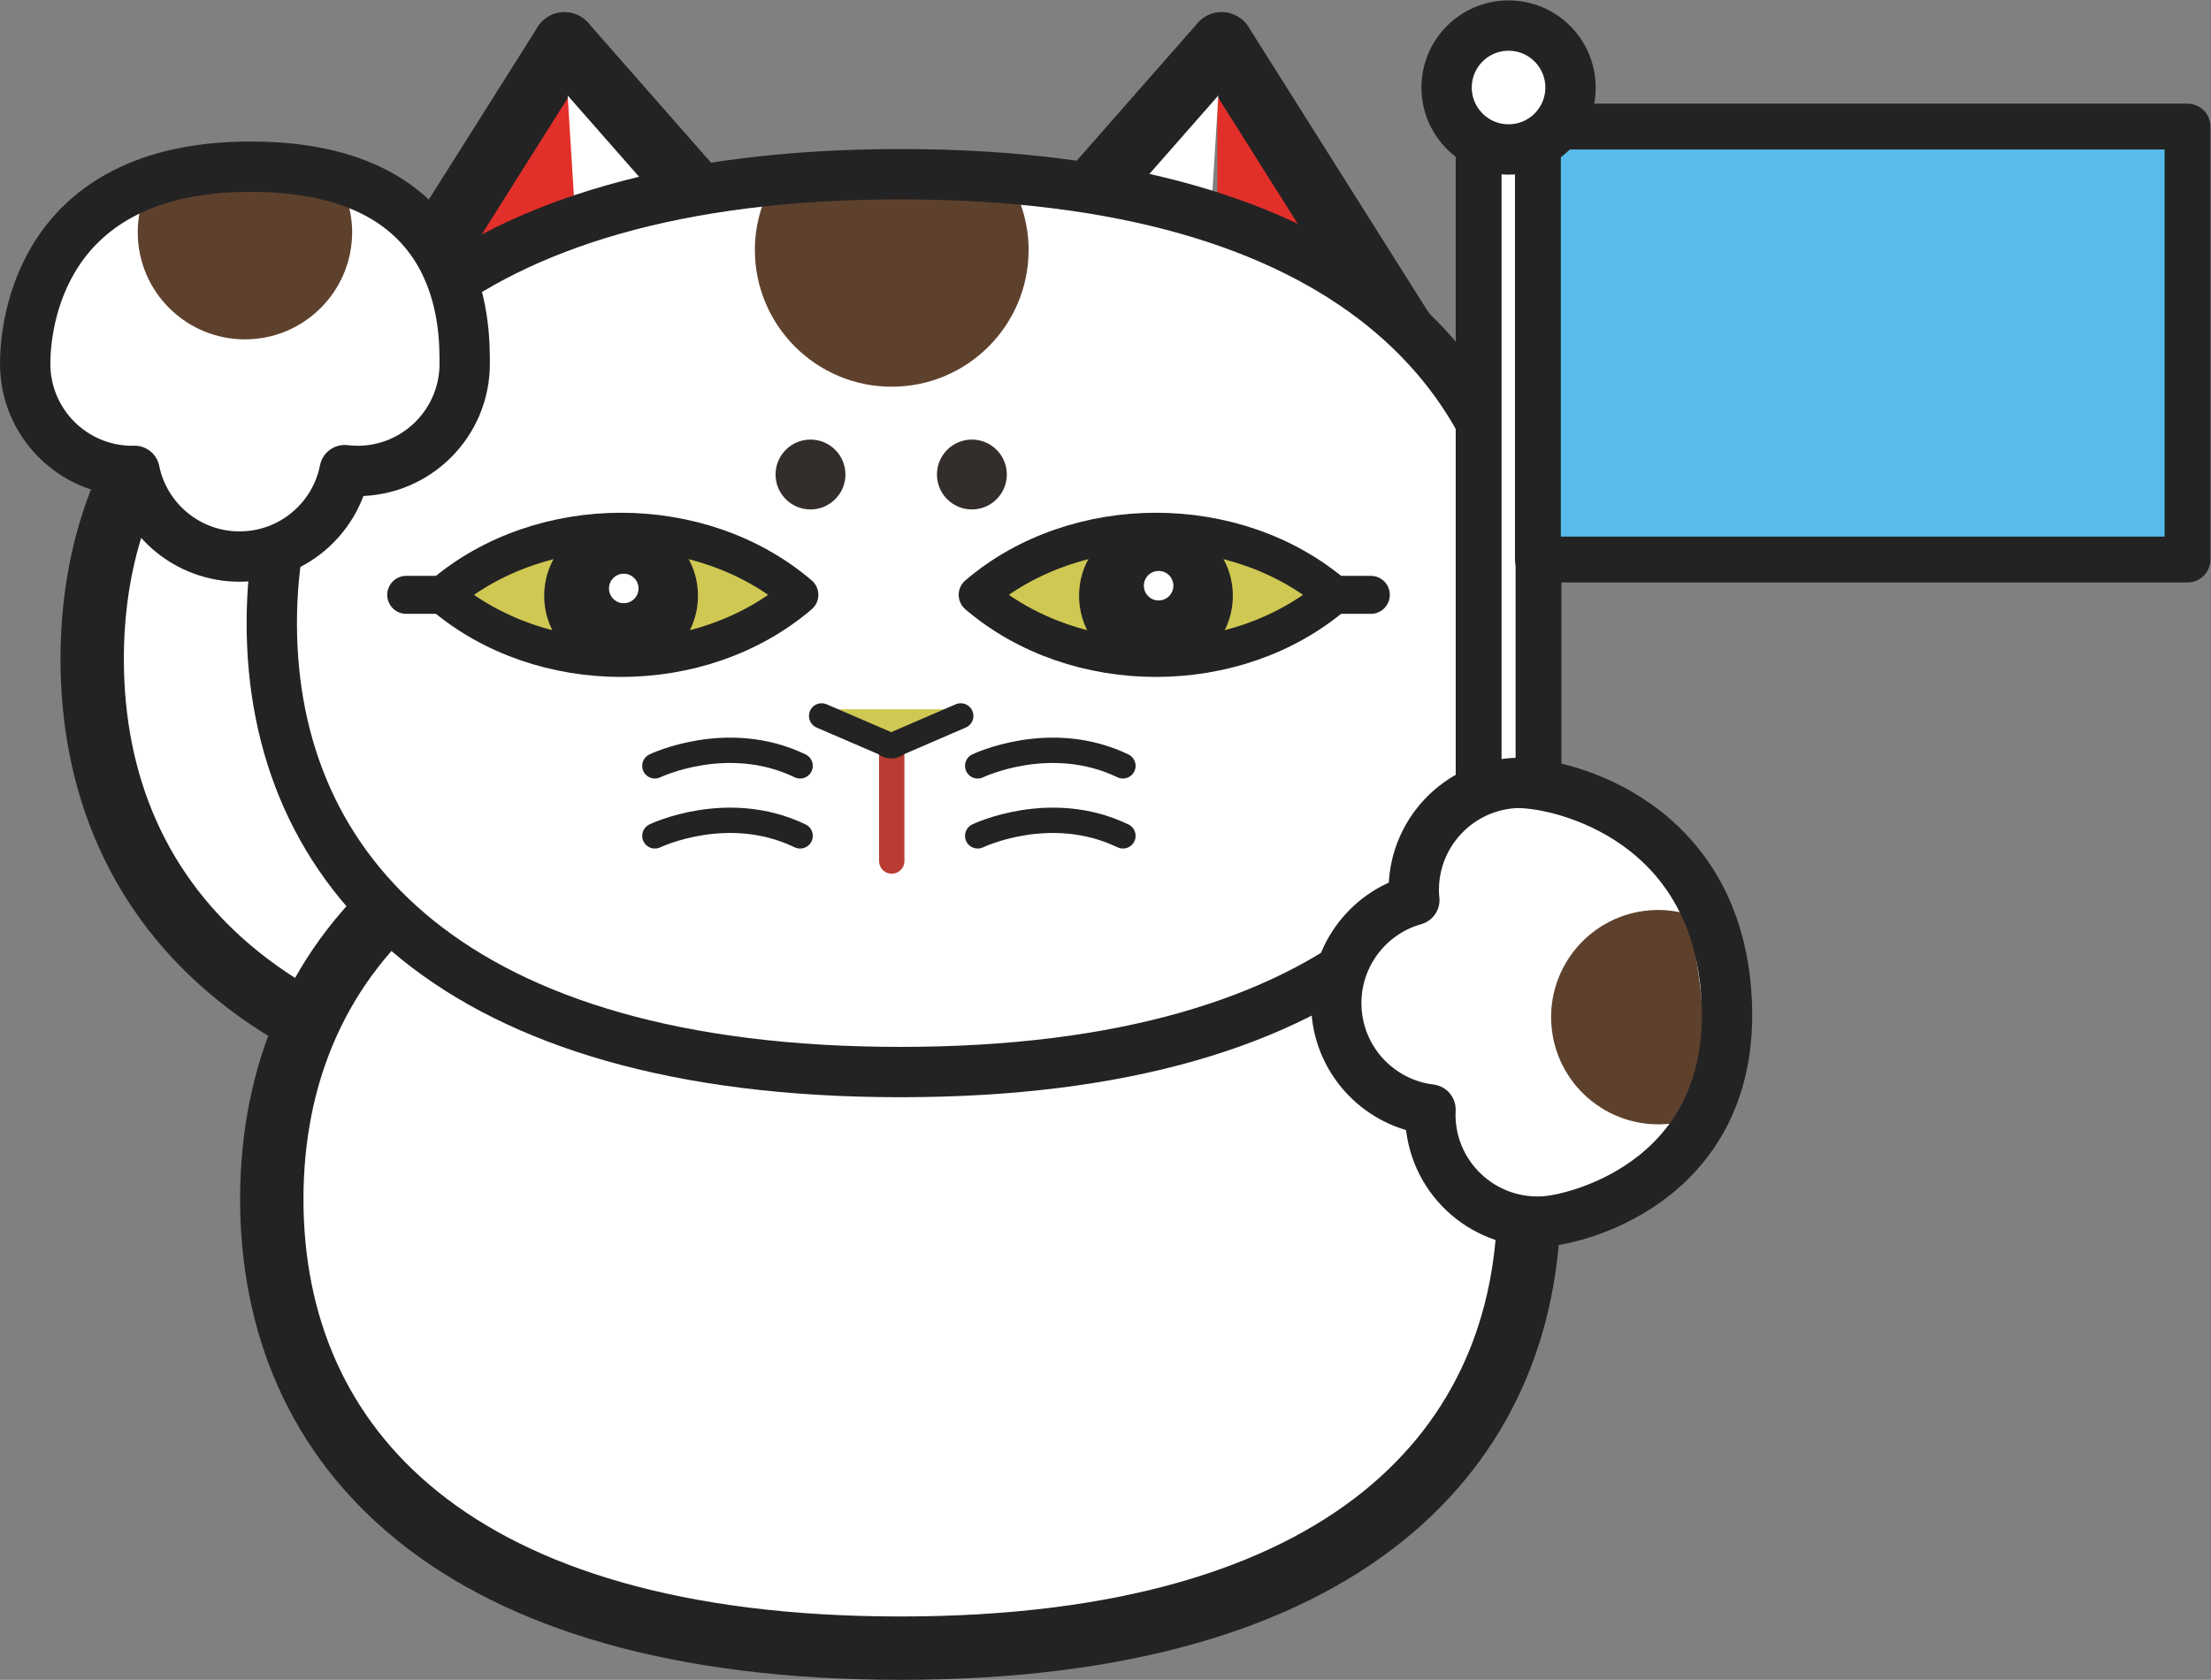
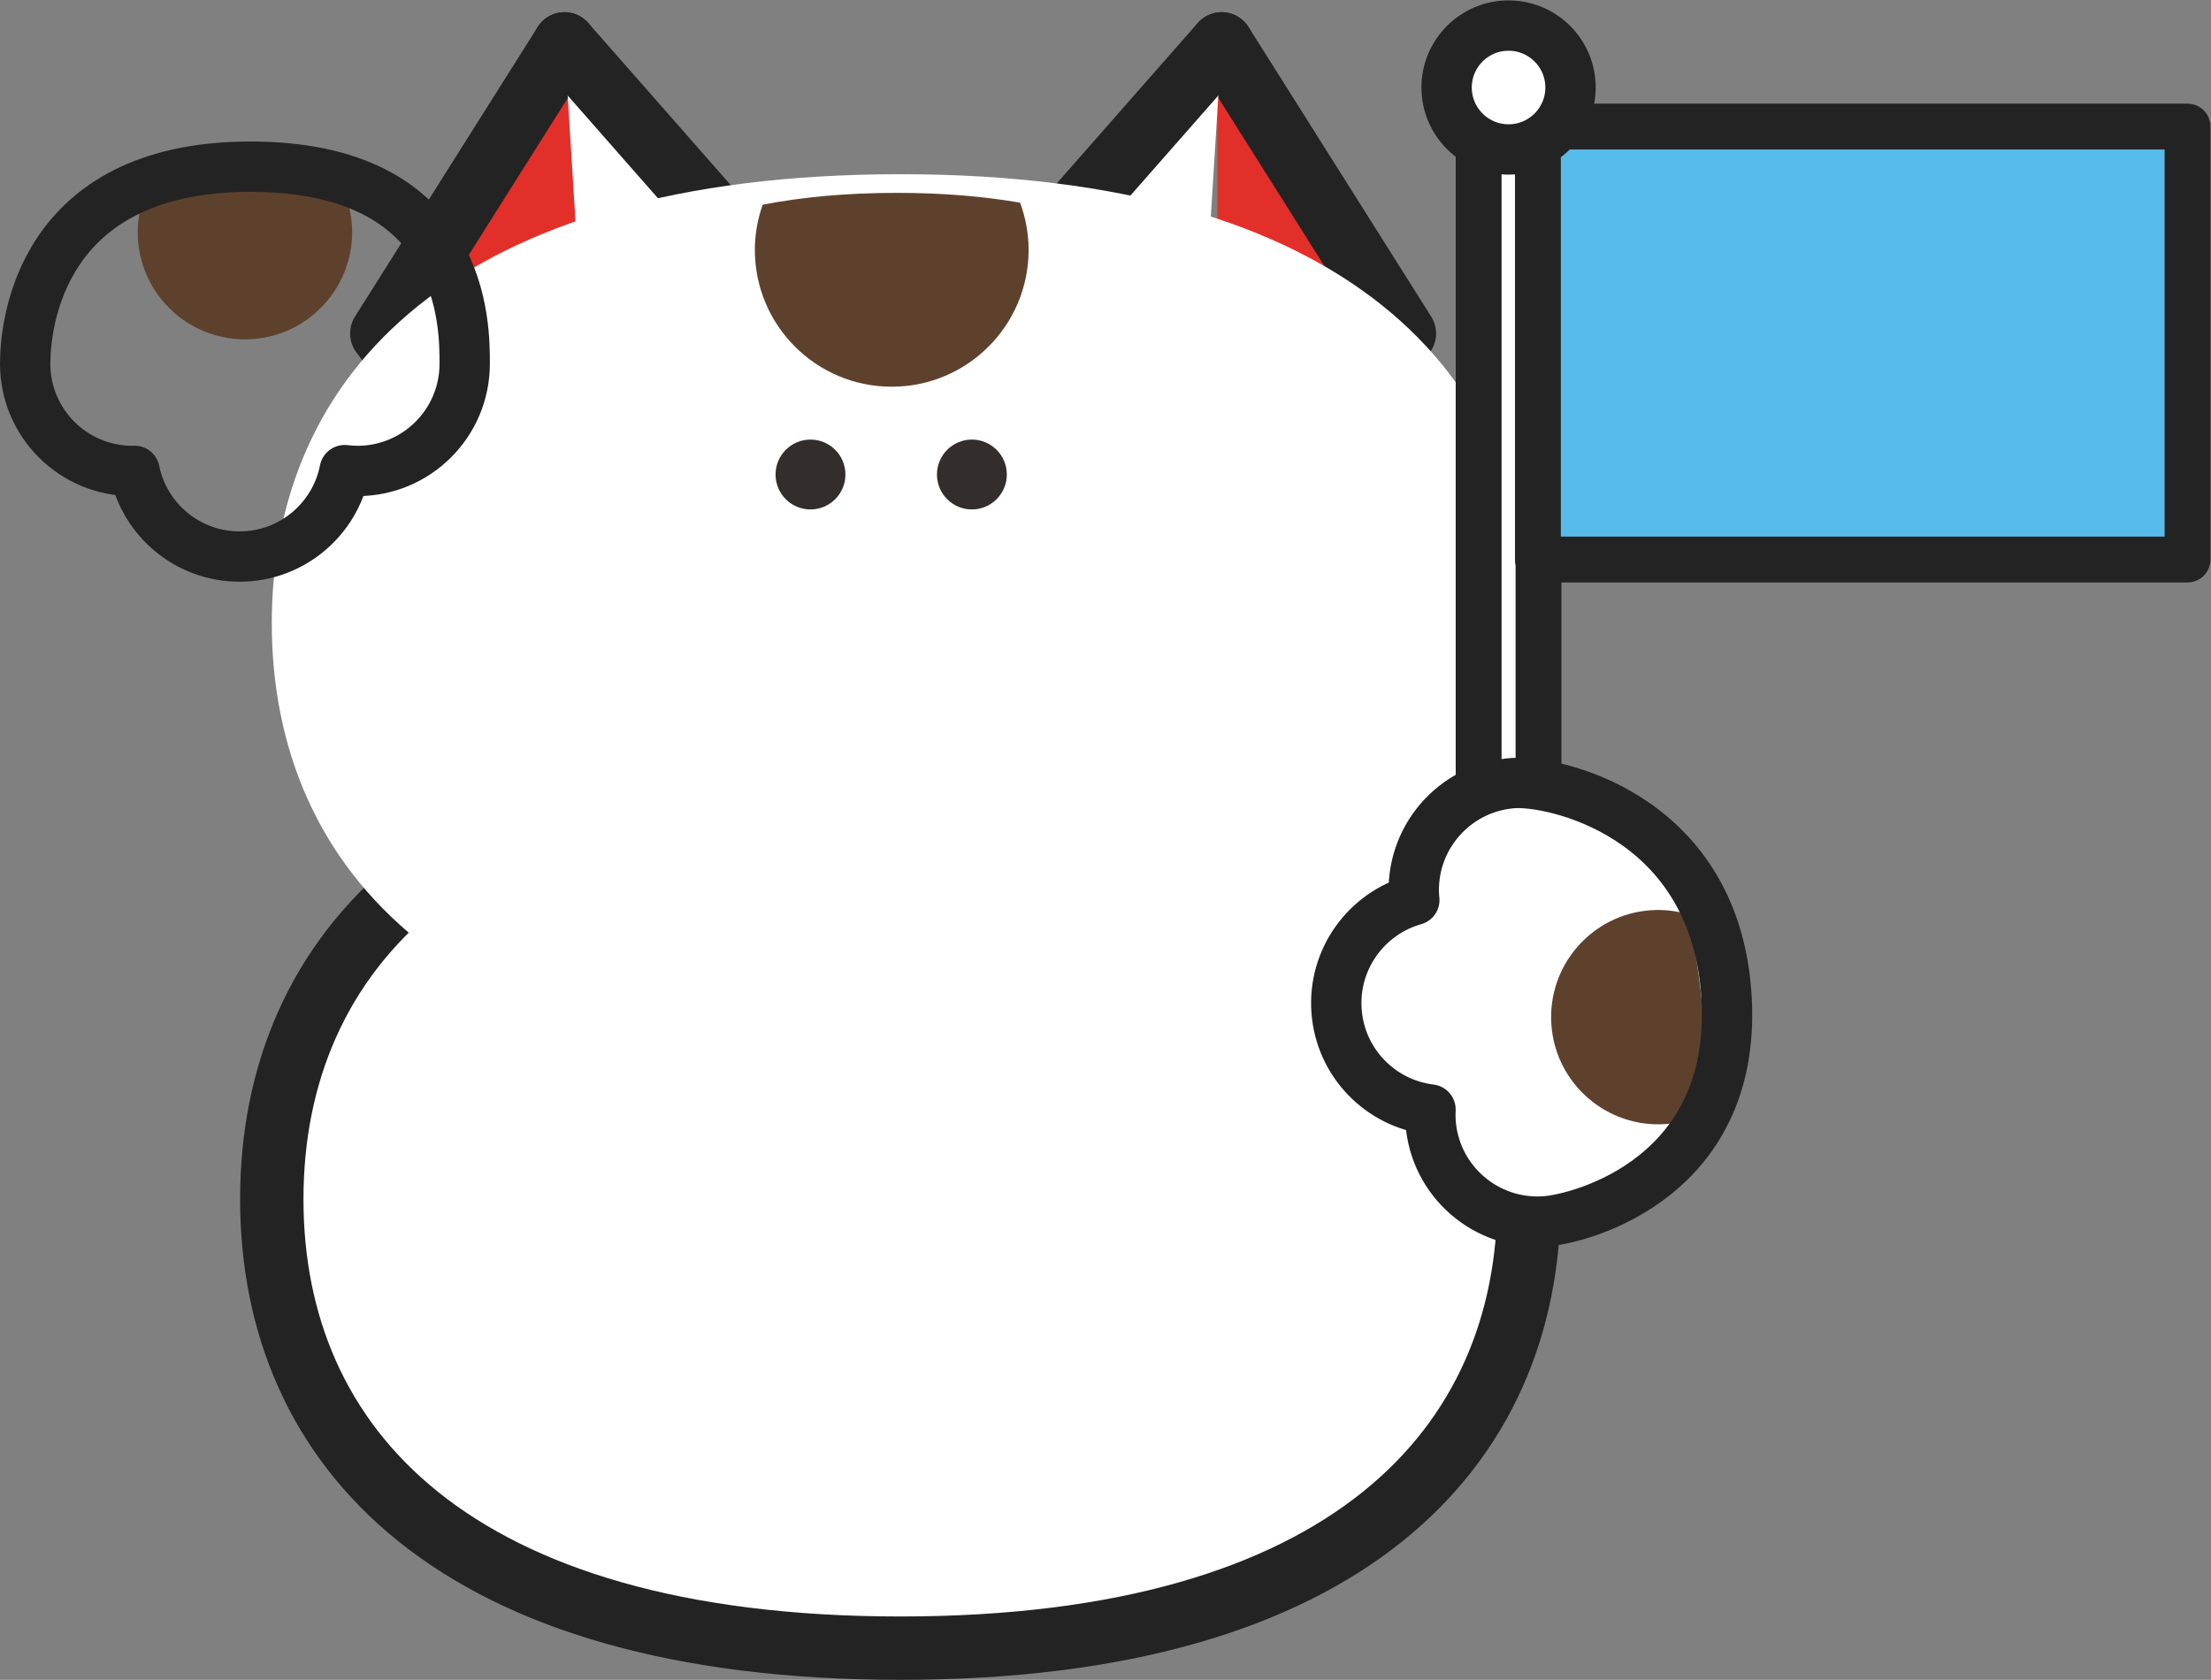
<svg xmlns="http://www.w3.org/2000/svg" viewBox="0 0 192.911 146.596" height="146.596" width="192.911" xml:space="preserve" id="svg2" version="1.1">
  <rect x="0" y="0" width="192.911" height="146.596" fill="#808080" stroke="none" />
  <defs id="defs6">
    <clipPath id="clipPath26" clipPathUnits="userSpaceOnUse">
      <path id="path24" d="M 0,109.947 H 144.683 V 0 H 0 Z" />
    </clipPath>
    <clipPath id="clipPath66" clipPathUnits="userSpaceOnUse">
      <path id="path64" d="m 17.79,69.179 c 0,-16.231 11.855,-29.39 41.146,-29.39 v 0 c 29.29,0 41.145,13.159 41.145,29.39 v 0 c 0,16.231 -11.855,29.39 -41.145,29.39 v 0 C 29.645,98.569 17.79,85.41 17.79,69.179" />
    </clipPath>
    <clipPath id="clipPath78" clipPathUnits="userSpaceOnUse">
-       <path id="path76" d="M 0,109.947 H 144.683 V 0 H 0 Z" />
-     </clipPath>
+       </clipPath>
    <clipPath id="clipPath162" clipPathUnits="userSpaceOnUse">
      <path id="path160" d="M 16.209,99.061 C 2.591,98.969 1.648,88.693 1.648,86.159 v 0 c 0,-3.876 3.141,-7.017 7.016,-7.017 v 0 c 0.048,0 0.094,0.006 0.142,0.008 v 0 c 0.65,-3.203 3.481,-5.612 6.875,-5.612 v 0 c 3.41,0 6.249,2.434 6.882,5.658 v 0 c 0.274,-0.032 0.553,-0.054 0.836,-0.054 v 0 c 3.876,0 7.016,3.141 7.016,7.017 v 0 c 0,2.368 0.13,12.903 -14.013,12.903 v 0 c -0.064,0 -0.128,0 -0.193,-10e-4" />
    </clipPath>
    <clipPath id="clipPath174" clipPathUnits="userSpaceOnUse">
      <path id="path172" d="M 0,109.947 H 144.683 V 0 H 0 Z" />
    </clipPath>
    <clipPath id="clipPath210" clipPathUnits="userSpaceOnUse">
      <path id="path208" d="m 99.039,58.706 c -3.865,-0.284 -6.767,-3.648 -6.483,-7.512 v 0 C 92.56,51.146 92.57,51.1 92.574,51.053 v 0 c -3.145,-0.884 -5.341,-3.884 -5.091,-7.269 v 0 c 0.251,-3.401 2.886,-6.054 6.149,-6.448 v 0 C 93.62,37.059 93.618,36.78 93.639,36.498 v 0 c 0.285,-3.865 3.648,-6.766 7.513,-6.482 v 0 c 2.372,0.175 12.82,2.902 11.824,15.116 v 0 c -0.91,11.165 -10.636,13.585 -13.62,13.585 v 0 c -0.116,0 -0.222,-0.004 -0.317,-0.011" />
    </clipPath>
    <clipPath id="clipPath222" clipPathUnits="userSpaceOnUse">
      <path id="path220" d="M 0,109.947 H 144.683 V 0 H 0 Z" />
    </clipPath>
  </defs>
  <g transform="matrix(1.333,0,0,-1.333,0,146.596)" id="g10">
    <g transform="translate(39.355,69.179)" id="g12">
      <path id="path14" style="fill:#e32f2a;fill-opacity:1;fill-rule:nonzero;stroke:none" d="M 0,0 -14.309,18.962 -2.351,37.923" />
    </g>
    <g transform="translate(79.671,69.179)" id="g16">
      <path id="path18" style="fill:#e32f2a;fill-opacity:1;fill-rule:nonzero;stroke:none" d="M 0,0 11.969,18.962 0.012,37.923" />
    </g>
    <g id="g20">
      <g clip-path="url(#clipPath26)" id="g22">
        <g transform="translate(82.968,83.34)" id="g28">
-           <path id="path30" style="fill:#ffffff;fill-opacity:1;fill-rule:nonzero;stroke:#232323;stroke-width:4.147;stroke-linecap:round;stroke-linejoin:round;stroke-miterlimit:10;stroke-dasharray:none;stroke-opacity:1" d="m 0,0 c 3.671,-4.706 5.357,-10.39 5.357,-16.512 0,-16.231 -11.854,-29.389 -41.145,-29.389 -29.291,0 -41.146,13.158 -41.146,29.389 0,6.266 1.767,12.075 5.622,16.844" />
-         </g>
+           </g>
        <g transform="translate(100.081,31.463)" id="g32">
          <path id="path34" style="fill:#ffffff;fill-opacity:1;fill-rule:nonzero;stroke:none" d="m 0,0 c 0,-16.231 -11.855,-29.39 -41.145,-29.39 -29.291,0 -41.146,13.159 -41.146,29.39 0,16.231 11.855,29.39 41.146,29.39 C -11.855,29.39 0,16.231 0,0" />
        </g>
        <g transform="translate(100.081,31.463)" id="g36">
          <path id="path38" style="fill:none;stroke:#232323;stroke-width:4.147;stroke-linecap:round;stroke-linejoin:round;stroke-miterlimit:10;stroke-dasharray:none;stroke-opacity:1" d="m 0,0 c 0,-16.231 -11.855,-29.39 -41.145,-29.39 -29.291,0 -41.146,13.159 -41.146,29.39 0,16.231 11.855,29.39 41.146,29.39 C -11.855,29.39 0,16.231 0,0 Z" />
        </g>
        <g transform="translate(39.298,69.179)" id="g40">
          <path id="path42" style="fill:none;stroke:#232323;stroke-width:4.147;stroke-linecap:round;stroke-linejoin:round;stroke-miterlimit:10;stroke-dasharray:none;stroke-opacity:1" d="M 0,0 -14.309,18.962 -2.351,37.923" />
        </g>
        <g transform="translate(36.947,107.102)" id="g44">
          <path id="path46" style="fill:#ffffff;fill-opacity:1;fill-rule:nonzero;stroke:#232323;stroke-width:4.147;stroke-linecap:round;stroke-linejoin:round;stroke-miterlimit:10;stroke-dasharray:none;stroke-opacity:1" d="M 0,0 16.66,-18.962 2.351,-37.923" />
        </g>
        <g transform="translate(79.955,69.179)" id="g48">
          <path id="path50" style="fill:none;stroke:#232323;stroke-width:4.147;stroke-linecap:round;stroke-linejoin:round;stroke-miterlimit:10;stroke-dasharray:none;stroke-opacity:1" d="M 0,0 11.969,18.962 0.012,37.923" />
        </g>
        <g transform="translate(79.955,107.102)" id="g52">
          <path id="path54" style="fill:#ffffff;fill-opacity:1;fill-rule:nonzero;stroke:#232323;stroke-width:4.147;stroke-linecap:round;stroke-linejoin:round;stroke-miterlimit:10;stroke-dasharray:none;stroke-opacity:1" d="M 0,0 -16.66,-18.962 -2.351,-37.923" />
        </g>
        <g transform="translate(100.081,69.179)" id="g56">
          <path id="path58" style="fill:#ffffff;fill-opacity:1;fill-rule:nonzero;stroke:none" d="m 0,0 c 0,-16.231 -11.855,-29.39 -41.145,-29.39 -29.291,0 -41.146,13.159 -41.146,29.39 0,16.231 11.855,29.39 41.146,29.39 C -11.855,29.39 0,16.231 0,0" />
        </g>
      </g>
    </g>
    <g id="g60">
      <g clip-path="url(#clipPath66)" id="g62">
        <g transform="translate(58.368,84.657)" id="g68">
          <path id="path70" style="fill:#5e412d;fill-opacity:1;fill-rule:nonzero;stroke:none" d="m 0,0 c 4.948,0 8.959,4.011 8.959,8.959 0,1.088 -0.204,2.126 -0.559,3.091 -2.403,0.415 -5.078,0.641 -8.053,0.641 -3.284,0 -6.206,-0.273 -8.796,-0.775 C -8.773,10.989 -8.959,9.997 -8.959,8.959 -8.959,4.011 -4.948,0 0,0" />
        </g>
      </g>
    </g>
    <g id="g72">
      <g clip-path="url(#clipPath78)" id="g74">
        <g transform="translate(100.081,69.179)" id="g80">
          <path id="path82" style="fill:none;stroke:#232323;stroke-width:3.295;stroke-linecap:round;stroke-linejoin:round;stroke-miterlimit:10;stroke-dasharray:none;stroke-opacity:1" d="m 0,0 c 0,-16.231 -11.855,-29.39 -41.145,-29.39 -29.291,0 -41.146,13.159 -41.146,29.39 0,16.231 11.855,29.39 41.146,29.39 C -11.855,29.39 0,16.231 0,0 Z" />
        </g>
        <g transform="translate(58.368,62.634)" id="g84">
          <path id="path86" style="fill:#ffffff;fill-opacity:1;fill-rule:nonzero;stroke:#b93c32;stroke-width:1.659;stroke-linecap:round;stroke-linejoin:round;stroke-miterlimit:10;stroke-dasharray:none;stroke-opacity:1" d="M 0,0 V -9.029" />
        </g>
        <g transform="translate(52.321,71.031)" id="g88">
          <path id="path90" style="fill:#cfc853;fill-opacity:1;fill-rule:nonzero;stroke:none" d="M 0,0 V 0 C -6.444,-5.507 -16.891,-5.507 -23.335,0 V 0 0 C -16.891,5.507 -6.444,5.507 0,0 Z" />
        </g>
        <g transform="translate(52.321,71.031)" id="g92">
          <path id="path94" style="fill:none;stroke:#232323;stroke-width:2.488;stroke-linecap:round;stroke-linejoin:round;stroke-miterlimit:10;stroke-dasharray:none;stroke-opacity:1" d="M 0,0 V 0 C -6.444,-5.507 -16.891,-5.507 -23.335,0 V 0 0 C -16.891,5.507 -6.444,5.507 0,0 Z" />
        </g>
        <g transform="translate(45.685,70.968)" id="g96">
          <path id="path98" style="fill:#232323;fill-opacity:1;fill-rule:nonzero;stroke:none" d="m 0,0 c 0,-2.779 -2.253,-5.032 -5.032,-5.032 -2.779,0 -5.032,2.253 -5.032,5.032 0,2.779 2.253,5.032 5.032,5.032 C -2.253,5.032 0,2.779 0,0" />
        </g>
        <g transform="translate(87.329,71.031)" id="g100">
          <path id="path102" style="fill:#cfc853;fill-opacity:1;fill-rule:nonzero;stroke:none" d="M 0,0 V 0 C -6.444,-5.507 -16.891,-5.507 -23.335,0 V 0 0 C -16.891,5.507 -6.444,5.507 0,0 Z" />
        </g>
        <g transform="translate(87.329,71.031)" id="g104">
          <path id="path106" style="fill:none;stroke:#232323;stroke-width:2.488;stroke-linecap:round;stroke-linejoin:round;stroke-miterlimit:10;stroke-dasharray:none;stroke-opacity:1" d="M 0,0 V 0 C -6.444,-5.507 -16.891,-5.507 -23.335,0 V 0 0 C -16.891,5.507 -6.444,5.507 0,0 Z" />
        </g>
        <g transform="translate(80.694,70.968)" id="g108">
          <path id="path110" style="fill:#232323;fill-opacity:1;fill-rule:nonzero;stroke:none" d="m 0,0 c 0,-2.779 -2.253,-5.032 -5.032,-5.032 -2.779,0 -5.032,2.253 -5.032,5.032 0,2.779 2.253,5.032 5.032,5.032 C -2.253,5.032 0,2.779 0,0" />
        </g>
        <g transform="translate(57.917,60.752)" id="g112">
          <path id="path114" style="fill:#cfc853;fill-opacity:1;fill-rule:nonzero;stroke:none" d="m 0,0 -4.136,1.785 c -0.37,0.37 -0.108,1.003 0.415,1.003 h 8.273 c 0.523,0 0.786,-0.633 0.415,-1.003 L 0.831,0 C 0.602,-0.23 0.23,-0.23 0,0" />
        </g>
        <g transform="translate(62.884,63.104)" id="g116">
          <path id="path118" style="fill:none;stroke:#232323;stroke-width:1.659;stroke-linecap:round;stroke-linejoin:round;stroke-miterlimit:10;stroke-dasharray:none;stroke-opacity:1" d="m 0,0 -4.136,-1.785 c -0.23,-0.23 -0.602,-0.23 -0.831,0 L -9.104,0" />
        </g>
        <g transform="translate(63.994,59.835)" id="g120">
          <path id="path122" style="fill:none;stroke:#232323;stroke-width:1.659;stroke-linecap:round;stroke-linejoin:round;stroke-miterlimit:10;stroke-dasharray:none;stroke-opacity:1" d="M 0,0 C 0,0 4.753,2.291 9.506,0" />
        </g>
        <g transform="translate(63.994,55.252)" id="g124">
          <path id="path126" style="fill:none;stroke:#232323;stroke-width:1.659;stroke-linecap:round;stroke-linejoin:round;stroke-miterlimit:10;stroke-dasharray:none;stroke-opacity:1" d="M 0,0 C 0,0 4.753,2.291 9.506,0" />
        </g>
        <g transform="translate(42.865,59.835)" id="g128">
          <path id="path130" style="fill:none;stroke:#232323;stroke-width:1.659;stroke-linecap:round;stroke-linejoin:round;stroke-miterlimit:10;stroke-dasharray:none;stroke-opacity:1" d="M 0,0 C 0,0 4.753,2.291 9.506,0" />
        </g>
        <g transform="translate(42.865,55.252)" id="g132">
          <path id="path134" style="fill:none;stroke:#232323;stroke-width:1.659;stroke-linecap:round;stroke-linejoin:round;stroke-miterlimit:10;stroke-dasharray:none;stroke-opacity:1" d="M 0,0 C 0,0 4.753,2.291 9.506,0" />
        </g>
        <g transform="translate(87.329,71.031)" id="g136">
          <path id="path138" style="fill:#ffffff;fill-opacity:1;fill-rule:nonzero;stroke:#232323;stroke-width:2.488;stroke-linecap:round;stroke-linejoin:round;stroke-miterlimit:10;stroke-dasharray:none;stroke-opacity:1" d="M 0,0 H 2.396" />
        </g>
        <g transform="translate(26.59,71.031)" id="g140">
          <path id="path142" style="fill:#ffffff;fill-opacity:1;fill-rule:nonzero;stroke:#232323;stroke-width:2.488;stroke-linecap:round;stroke-linejoin:round;stroke-miterlimit:10;stroke-dasharray:none;stroke-opacity:1" d="M 0,0 H 2.396" />
        </g>
        <g transform="translate(76.803,71.63)" id="g144">
          <path id="path146" style="fill:#ffffff;fill-opacity:1;fill-rule:nonzero;stroke:none" d="m 0,0 c 0,-0.534 -0.433,-0.966 -0.966,-0.966 -0.534,0 -0.967,0.432 -0.967,0.966 0,0.534 0.433,0.966 0.967,0.966 C -0.433,0.966 0,0.534 0,0" />
        </g>
        <g transform="translate(41.794,71.449)" id="g148">
          <path id="path150" style="fill:#ffffff;fill-opacity:1;fill-rule:nonzero;stroke:none" d="m 0,0 c 0,-0.534 -0.433,-0.966 -0.966,-0.966 -0.534,0 -0.967,0.432 -0.967,0.966 0,0.534 0.433,0.966 0.967,0.966 C -0.433,0.966 0,0.534 0,0" />
        </g>
        <g transform="translate(16.209,99.061)" id="g152">
-           <path id="path154" style="fill:#ffffff;fill-opacity:1;fill-rule:nonzero;stroke:none" d="m 0,0 c -13.617,-0.091 -14.561,-10.368 -14.561,-12.903 0,-3.875 3.141,-7.016 7.016,-7.016 0.048,0 0.094,0.006 0.142,0.007 0.65,-3.202 3.481,-5.611 6.875,-5.611 3.41,0 6.25,2.434 6.882,5.658 0.275,-0.032 0.553,-0.054 0.837,-0.054 3.875,0 7.016,3.141 7.016,7.016 C 14.207,-10.524 14.338,0.096 0,0" />
+           <path id="path154" style="fill:#ffffff;fill-opacity:1;fill-rule:nonzero;stroke:none" d="m 0,0 C 14.207,-10.524 14.338,0.096 0,0" />
        </g>
      </g>
    </g>
    <g id="g156">
      <g clip-path="url(#clipPath162)" id="g158">
        <g transform="translate(16.032,87.757)" id="g164">
          <path id="path166" style="fill:#5e412d;fill-opacity:1;fill-rule:nonzero;stroke:none" d="m 0,0 c 3.875,0 7.017,3.141 7.017,7.017 0,0.852 -0.16,1.665 -0.438,2.421 C 4.697,9.763 2.602,9.94 0.272,9.94 -2.3,9.94 -4.589,9.726 -6.617,9.333 -6.871,8.607 -7.017,7.829 -7.017,7.017 -7.017,3.141 -3.875,0 0,0" />
        </g>
      </g>
    </g>
    <g id="g168">
      <g clip-path="url(#clipPath174)" id="g170">
        <g transform="translate(16.209,99.061)" id="g176">
          <path id="path178" style="fill:none;stroke:#232323;stroke-width:3.295;stroke-linecap:round;stroke-linejoin:round;stroke-miterlimit:10;stroke-dasharray:none;stroke-opacity:1" d="m 0,0 c -13.617,-0.091 -14.561,-10.368 -14.561,-12.903 0,-3.875 3.141,-7.016 7.016,-7.016 0.048,0 0.094,0.006 0.142,0.007 0.65,-3.202 3.481,-5.611 6.875,-5.611 3.41,0 6.25,2.434 6.882,5.658 0.275,-0.032 0.553,-0.054 0.837,-0.054 3.875,0 7.016,3.141 7.016,7.016 C 14.207,-10.524 14.338,0.096 0,0 Z" />
        </g>
        <g transform="translate(55.337,78.909)" id="g180">
          <path id="path182" style="fill:#332d2b;fill-opacity:1;fill-rule:nonzero;stroke:none" d="m 0,0 c 0,-1.263 -1.024,-2.287 -2.287,-2.287 -1.263,0 -2.286,1.024 -2.286,2.287 0,1.263 1.023,2.287 2.286,2.287 C -1.024,2.287 0,1.263 0,0" />
        </g>
        <g transform="translate(65.901,78.909)" id="g184">
          <path id="path186" style="fill:#332d2b;fill-opacity:1;fill-rule:nonzero;stroke:none" d="m 0,0 c 0,-1.263 -1.024,-2.287 -2.287,-2.287 -1.263,0 -2.286,1.024 -2.286,2.287 0,1.263 1.023,2.287 2.286,2.287 C -1.024,2.287 0,1.263 0,0" />
        </g>
        <path id="path188" style="fill:#ffffff;fill-opacity:1;fill-rule:nonzero;stroke:#232323;stroke-width:3;stroke-linecap:round;stroke-linejoin:round;stroke-miterlimit:10;stroke-dasharray:none;stroke-opacity:1" d="m 100.702,54.092 h -3.919 v 47.677 h 3.919 z" />
        <path id="path190" style="fill:#57bcec;fill-opacity:1;fill-rule:nonzero;stroke:#242323;stroke-width:3;stroke-linecap:round;stroke-linejoin:round;stroke-miterlimit:10;stroke-dasharray:none;stroke-opacity:1" d="m 143.183,73.343 h -42.52 v 28.346 h 42.52 z" />
        <g transform="translate(102.797,104.245)" id="g192">
          <path id="path194" style="fill:#ffffff;fill-opacity:1;fill-rule:nonzero;stroke:none" d="m 0,0 c 0,-2.239 -1.815,-4.055 -4.055,-4.055 -2.239,0 -4.055,1.816 -4.055,4.055 0,2.239 1.816,4.055 4.055,4.055 C -1.815,4.055 0,2.239 0,0" />
        </g>
        <g transform="translate(102.797,104.245)" id="g196">
          <path id="path198" style="fill:none;stroke:#232323;stroke-width:3.295;stroke-linecap:round;stroke-linejoin:round;stroke-miterlimit:10;stroke-dasharray:none;stroke-opacity:1" d="m 0,0 c 0,-2.239 -1.815,-4.055 -4.055,-4.055 -2.239,0 -4.055,1.816 -4.055,4.055 0,2.239 1.816,4.055 4.055,4.055 C -1.815,4.055 0,2.239 0,0 Z" />
        </g>
        <g transform="translate(112.976,45.133)" id="g200">
          <path id="path202" style="fill:#ffffff;fill-opacity:1;fill-rule:nonzero;stroke:none" d="m 0,0 c -0.946,11.601 -11.409,13.76 -13.937,13.574 -3.865,-0.285 -6.767,-3.648 -6.483,-7.513 0.004,-0.048 0.014,-0.093 0.018,-0.14 -3.145,-0.885 -5.34,-3.885 -5.091,-7.269 0.251,-3.401 2.886,-6.054 6.149,-6.449 -0.013,-0.276 -0.014,-0.555 0.007,-0.838 0.285,-3.864 3.648,-6.766 7.513,-6.482 C -9.452,-14.942 0.996,-12.215 0,0" />
        </g>
      </g>
    </g>
    <g id="g204">
      <g clip-path="url(#clipPath210)" id="g206">
        <g transform="translate(101.545,42.887)" id="g212">
          <path id="path214" style="fill:#5e412d;fill-opacity:1;fill-rule:nonzero;stroke:none" d="m 0,0 c 0.275,-3.865 3.631,-6.776 7.496,-6.502 0.851,0.061 1.65,0.278 2.384,0.609 0.191,1.9 0.219,4.002 0.054,6.326 C 9.752,2.999 9.376,5.267 8.84,7.262 8.098,7.464 7.312,7.554 6.502,7.496 2.636,7.222 -0.275,3.865 0,0" />
        </g>
      </g>
    </g>
    <g id="g216">
      <g clip-path="url(#clipPath222)" id="g218">
        <g transform="translate(112.976,45.133)" id="g224">
          <path id="path226" style="fill:none;stroke:#232323;stroke-width:3.295;stroke-linecap:round;stroke-linejoin:round;stroke-miterlimit:10;stroke-dasharray:none;stroke-opacity:1" d="m 0,0 c -0.946,11.601 -11.409,13.76 -13.937,13.574 -3.865,-0.285 -6.767,-3.648 -6.483,-7.513 0.004,-0.048 0.014,-0.093 0.018,-0.14 -3.145,-0.885 -5.34,-3.885 -5.091,-7.269 0.251,-3.401 2.886,-6.054 6.149,-6.449 -0.013,-0.276 -0.014,-0.555 0.007,-0.838 0.285,-3.864 3.648,-6.766 7.513,-6.482 C -9.452,-14.942 0.996,-12.215 0,0 Z" />
        </g>
      </g>
    </g>
  </g>
</svg>